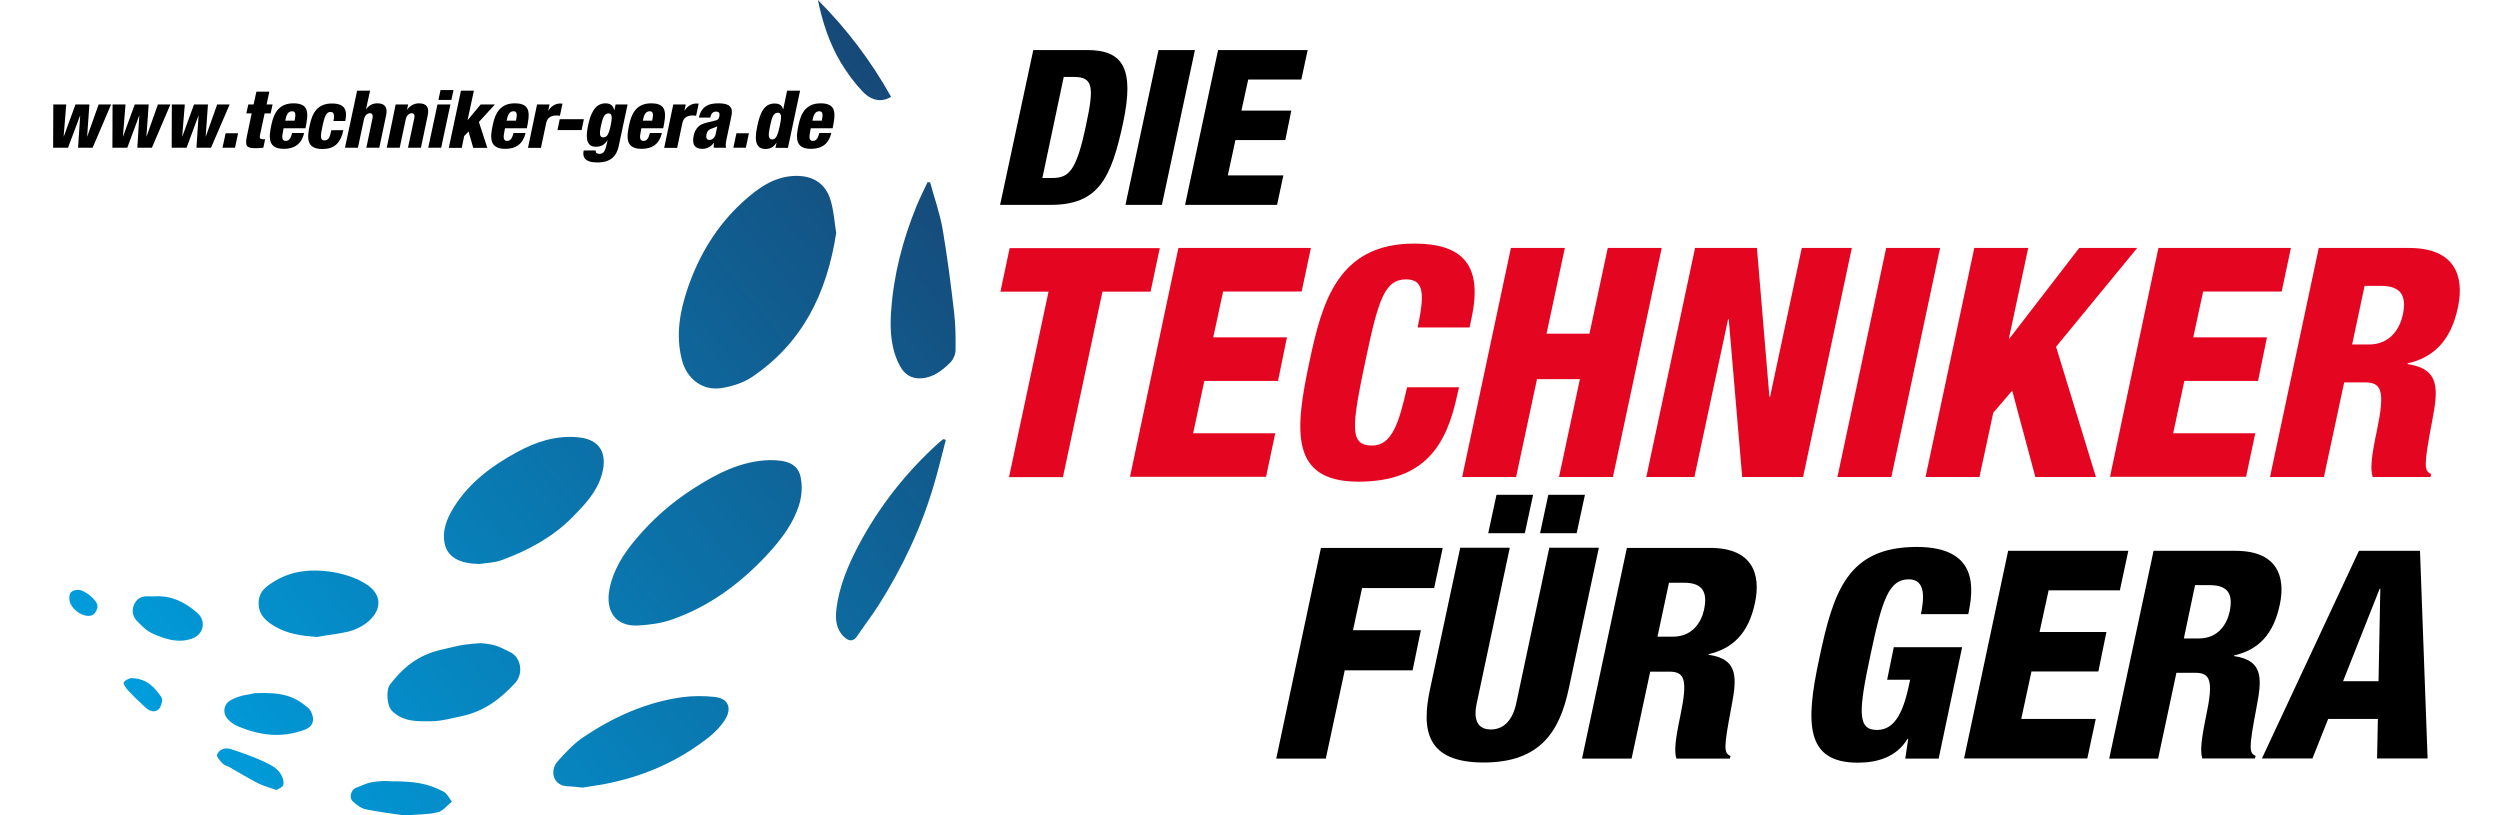
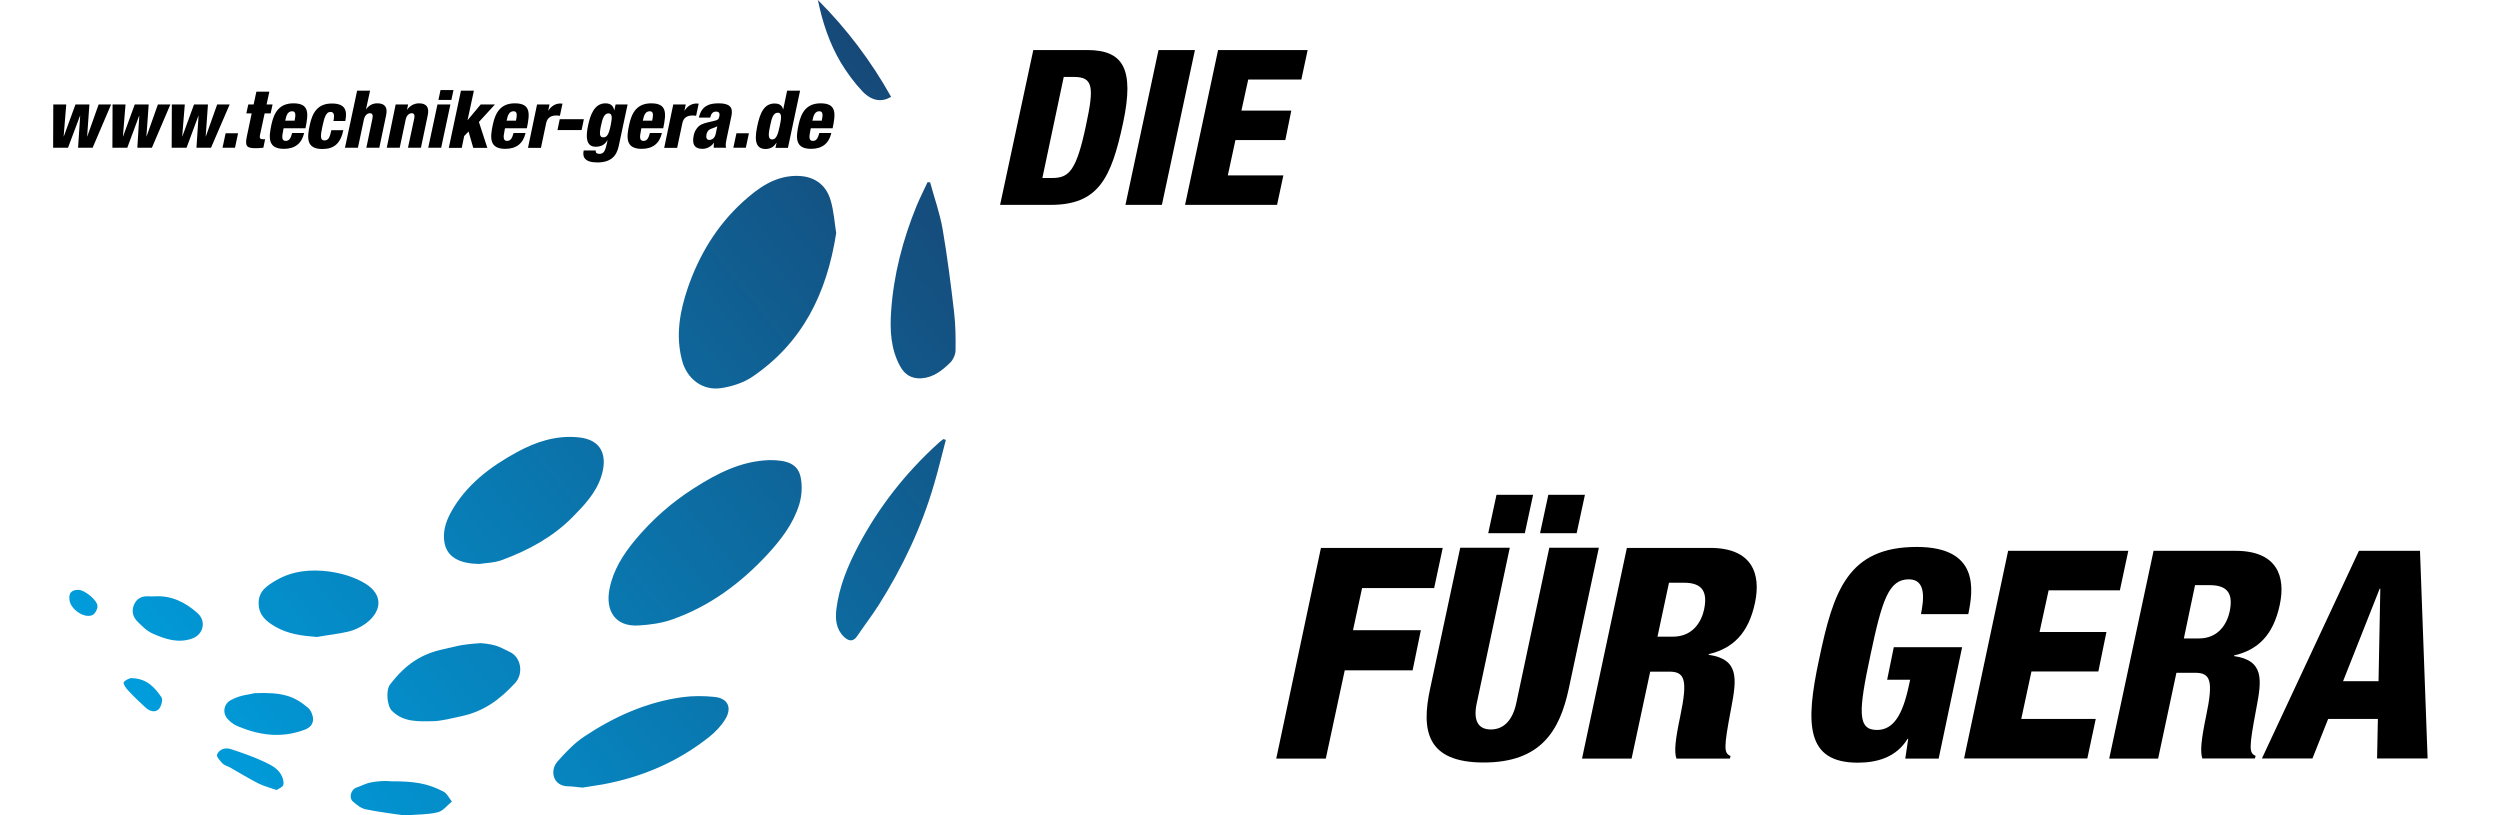
<svg xmlns="http://www.w3.org/2000/svg" version="1.1" id="Ebene_2" x="0px" y="0px" viewBox="0 0 1543.6 503.5" style="enable-background:new 0 0 1543.6 503.5;" xml:space="preserve">
  <style type="text/css">
	.st0{fill:url(#SVGID_1_);}
	.st1{fill:#E40521;}
</style>
  <linearGradient id="SVGID_1_" gradientUnits="userSpaceOnUse" x1="138.302" y1="499.463" x2="605.216" y2="121.364">
    <stop offset="0" style="stop-color:#009DDC" />
    <stop offset="1" style="stop-color:#164978" />
  </linearGradient>
  <path class="st0" d="M516.3,143.9c-5.8,37.4-20.9,67.9-52,88.9c-5.4,3.6-12.3,5.8-18.8,6.8c-11.8,1.9-21.6-5.8-24.5-17.5  c-3.9-15.3-1.2-30,3.7-44.4c7-20.3,17.9-38.4,33.9-53c9.3-8.4,19.2-15.8,32.6-16.1c10.8-0.2,18.7,4.8,21.7,15.2  C514.9,130.6,515.3,137.8,516.3,143.9z M428.4,301.5c-13.7,8.7-25.9,19.5-36.3,32c-7.4,8.9-13.6,18.7-15.8,30.3  c-2.6,13.6,3.8,23.2,17.8,22.4c7.1-0.4,14.5-1.4,21.2-3.8c22.9-8.1,41.9-22.2,58.3-39.8c8.5-9.2,16.2-19.1,19.9-31.2  c1.6-5.3,2-11.6,0.8-17c-1.7-7.8-8-10.4-19.2-10.3C457.6,284.6,442.6,292.4,428.4,301.5z M310.2,345.7c16.1-6,31-14,43.3-26.4  c7.4-7.5,14.6-15.1,17.8-25.3c3.6-11.3,1.4-22.6-14.4-24c-13.7-1.3-26.2,2.9-37.4,9c-16.6,9-31.9,20.4-41.3,37.7  c-3.1,5.8-5,12.1-3.7,18.7c1.6,8,8.3,12.7,21.6,12.8C299.5,347.6,305.2,347.6,310.2,345.7z M372.3,484.3  c24.2-4.5,46.2-13.9,65.6-29.3c3.8-3,7.4-6.8,9.9-10.9c4.4-7.2,1.6-13-6.7-13.8c-6.6-0.7-13.5-0.7-20.1,0.2  c-22,3.1-42,12.1-60.3,24.3c-6.2,4.1-11.5,9.8-16.5,15.4c-4.8,5.4-3,15.2,6.6,15.3c2.6,0,5.3,0.5,8.9,0.8  C363.1,485.7,367.7,485.1,372.3,484.3z M572.7,112.5c-2.3,4.9-4.7,9.7-6.8,14.7c-8.5,20.9-14.2,42.6-15.7,65.2  c-0.8,11.6-0.2,23.2,5.6,33.8c2.8,5.1,7,7.7,13,7.4c7.5-0.5,12.9-4.8,17.9-9.7c1.9-1.9,3.3-5.1,3.3-7.7c0.1-7.8,0-15.6-0.9-23.4  c-2-17.2-4.2-34.4-7.1-51.4c-1.7-9.7-5.1-19.2-7.7-28.8C573.7,112.5,573.2,112.5,572.7,112.5z M582.5,271.1  c-1.1,0.8-2.1,1.6-3.1,2.5c-20.2,18.3-36.8,39.4-49.5,63.5c-6.5,12.4-11.8,25.1-13.5,39.1c-0.7,6.2-0.2,12.3,4.7,17  c2.7,2.6,5.6,3.4,8.2-0.5c4.3-6.4,9.1-12.6,13.3-19.2c14.7-23.3,26.4-48,34.1-74.4c2.7-9.1,4.9-18.4,7.3-27.5  C582.8,271.2,582.5,271.1,582.5,271.1z M274,400.8c-13.7,2.9-23.4,9.2-32.9,21.5c-3,3.2-2.3,13.4,0.9,16.6  c7.2,7.2,16.5,6.5,25.4,6.4c5.1-0.1,12-1.9,17.1-3c14-2.9,23.8-10.1,33.4-20.4c5.5-5.8,4-16.1-3.2-19.4c-5.7-2.6-7.3-4.5-17.8-5.4  C282.8,398,281,399.4,274,400.8z M215,390c3.8-0.9,7.6-2.7,10.8-5c10.2-7.6,10.7-17.7,0.2-24.4c-6.6-4.2-14.8-6.6-22.6-7.7  c-11.2-1.5-22.6-0.6-32.9,5.4c-5.6,3.3-11,6.7-10.8,14.4c0.1,7.2,4.7,11,10.4,14.3c8,4.6,16.6,5.6,25.6,6.3  C202.1,392.1,208.6,391.5,215,390z M142.3,432.4c-4.1,2.3-5,7.6-2.1,11.1c1.6,1.9,3.8,3.7,6.1,4.7c13.6,5.8,27.3,7.8,41.7,2.4  c3.8-1.4,5.3-3.7,5.3-6.6c0-2.3-1.3-5.4-3.1-7c-8.8-7.4-16-9.7-33.2-9C153.7,429,148.6,428.9,142.3,432.4z M270.4,501.5  c3.2-0.8,5.8-4.3,8.6-6.6c-1.7-2.1-2.9-4.9-5.1-6.1c-10.1-5.3-18.4-6.4-32.3-6.4c-3.7-0.4-8.4-0.1-12.2,0.6  c-3.4,0.6-5.9,2.1-9.1,3.2c-3.6,1.1-5.1,6.3-2.4,8.7c2.3,2,5,4.2,7.9,4.8c8.7,1.8,17.5,2.8,24.1,3.8  C258.3,502.8,264.6,503,270.4,501.5z M91.7,368.2c-4.2-0.3-7.4,1.4-9,5.3c-1.6,3.9-0.6,7.6,2.3,10.4c2.8,2.7,5.3,5.5,9.3,7.3  c7.9,3.5,15.5,6,24,3.2c7.3-2.4,9.4-10.8,3.5-16c-7.4-6.5-15.9-10.8-26.1-10.2C94.4,368.2,93,368.3,91.7,368.2z M505,0  c2.8,13.7,7.1,26.8,14.2,38.7c3.8,6.3,8.3,12.4,13.4,17.8c5.8,6,11.9,6.7,17.6,3.3C537.9,37.8,522.9,17.9,505,0z M174.8,484.9  c0.6-1.4,0.1-3.5-0.5-5.1c-2.1-5.3-7.1-7.5-11.7-9.7c-6.5-3-13.4-5.4-20.2-7.6c-3.4-1.1-7,0.1-8.4,3.4c-0.5,1.2,1.9,3.9,3.4,5.5  c1.2,1.2,3.1,1.6,4.7,2.5c5.7,3.2,11.3,6.7,17.2,9.7c3.5,1.8,7.3,2.7,11.5,4.2C172.1,486.9,174.2,486.2,174.8,484.9z M76.4,421.3  c-0.5,0.8,1.3,3.6,2.7,5c3.4,3.7,7.1,7.2,10.8,10.6c2.5,2.3,5.9,3.3,8.2,0.9c1.5-1.6,2.6-5.8,1.6-7.3c-4.2-6-9-11.8-19.1-11.8  C80,419,77.5,419.6,76.4,421.3z M42.9,370.5c0.7,5.6,8.7,11.3,13.9,9.4c1.7-0.6,3.4-3.6,3.4-5.5c0.1-3.8-8.1-10.3-11.9-10.2  C44.1,364.2,42.3,366.3,42.9,370.5z" />
-   <path class="st1" d="M647.4,180.1h-29.7l5.7-26.9h92.7l-5.7,26.9h-29.7l-24.4,114.5H623L647.4,180.1z M727.6,153.1h81.8l-5.7,26.9  h-48.5l-6.1,28.3h45.5l-5.5,26.9h-45.5l-6.9,32.3h50.7l-5.7,26.9h-84L727.6,153.1z M875.3,202.2c4.4-20.6,4-29.7-7.1-29.7  c-13.3,0-17.2,12.7-25,49.7c-8.9,42-9.9,52.9,4,52.9c12.3,0,16.6-14.1,21.6-36h32.1l-1.2,5c-6.5,30.5-19.8,53.3-61,53.3  c-42.6,0-39.2-31.9-30.1-74.5c7.7-36.2,17.4-72.5,64.6-72.5c29.3,0,42.6,12.7,35.4,45.9l-1.2,5.9H875.3z M932.9,153.1h33.3  L954.9,206h26.5l11.3-52.9h33.3l-30.1,141.4h-33.3l12.9-60.4h-26.5l-12.9,60.4h-33.3L932.9,153.1z M1046.6,153.1h38.2l7.7,91.9h0.4  l19.6-91.9h30.9l-30.1,141.4h-37.6l-8.3-97.4h-0.4l-20.8,97.4h-29.7L1046.6,153.1z M1164.6,153.1h33.3l-30.1,141.4h-33.3  L1164.6,153.1z M1219,153.1h33.3l-11.9,55.8h0.4l43-55.8h35.8l-50.1,61l24.6,80.4h-37.4l-14.3-53.3l-11.7,13.7l-8.5,39.6h-33.3  L1219,153.1z M1332.7,153.1h81.8l-5.7,26.9h-48.5l-6.1,28.3h45.5l-5.5,26.9h-45.5l-6.9,32.3h50.7l-5.7,26.9h-84L1332.7,153.1z   M1431.7,153.1h55.8c28.3,0,34.3,17.4,30.1,36.8c-4.4,20.6-14.9,30.7-31.1,34.5v0.4c20.6,3,18.8,16.2,15.2,35.2  c-5.3,27.9-5,30.7-0.6,32.7l-0.4,1.8H1465c-1.6-4.8-0.8-12.7,2.6-28.7c5.1-24.6,3-29.7-7.5-29.7h-12.7l-12.5,58.4h-33.3  L1431.7,153.1z M1452.3,212.7h10.3c13.5,0,19.2-10.1,21-18.4c2.2-10.7-0.2-17.8-13.5-17.8H1460L1452.3,212.7z" />
  <path d="M638,30.9h33.3c22.2,0,29.2,11.5,22.2,44.7c-7.4,34.7-15.3,50.9-44.9,50.9h-31.1L638,30.9z M643.6,109.9h6  c10.4,0,15-4.2,21-32.8c5-23.3,4.4-29.6-7.5-29.6h-6.3L643.6,109.9z M715.3,30.9h22.5l-20.4,95.6h-22.5L715.3,30.9z M752.1,30.9  h55.3l-3.9,18.2h-32.8l-4.2,19.2h30.8l-3.7,18.2h-30.8l-4.7,21.8h34.3l-3.9,18.2h-56.8L752.1,30.9z" />
  <path d="M815.6,338.3h75.2l-5.3,24.8H841l-5.6,26h41.9l-5.1,24.8h-41.9l-11.7,54.5H788L815.6,338.3z M968.6,425.3  c-5.5,25.5-16.9,45.5-52.5,45.5c-35.5,0-38.6-20-33.1-45.5l18.6-87.1h30.6l-20.4,96c-2.2,10.2,0.5,16.2,8.7,16.2  c8.2,0,13.5-6,15.7-16.2l20.4-96h30.6L968.6,425.3z M924,305.5h22.6l-5.1,23.7h-22.6L924,305.5z M956,305.5h22.6l-5.1,23.7h-22.6  L956,305.5z M1004.5,338.3h51.4c26,0,31.5,16,27.7,33.9c-4,18.9-13.7,28.2-28.6,31.7v0.4c18.9,2.7,17.3,14.9,14,32.4  c-4.9,25.7-4.6,28.2-0.5,30.1l-0.4,1.6h-33c-1.5-4.4-0.7-11.7,2.4-26.4c4.7-22.6,2.7-27.3-6.9-27.3h-11.7l-11.5,53.7h-30.6  L1004.5,338.3z M1023.4,393.1h9.5c12.4,0,17.7-9.3,19.3-16.9c2-9.8-0.2-16.4-12.4-16.4h-9.3L1023.4,393.1z" />
  <path d="M1186.1,379.1c1.6-8.3,3.6-21.4-7.5-21.4c-12.4,0-16.5,12.6-23.7,46.7c-7.5,35-8.1,46.3,4,46.3c10.2,0,15.8-9.3,19.6-26.9  l0.9-4.1h-14.2l4.1-20.1h42.2l-14.5,68.8h-20.6l1.8-12.2h-0.4c-7,11.5-19,14.7-30.7,14.7c-32.1,0-32.5-23.9-23.9-63.9  c8.8-42,17.6-69.3,60.3-69.3c39,0,34.8,26.9,31.8,41.5H1186.1z M1239.9,340.1h74.2l-5.2,24.4h-44l-5.6,25.7h41.3l-5,24.4h-41.3  l-6.3,29.3h46l-5.2,24.4h-76.1L1239.9,340.1z M1329.7,340.1h50.6c25.7,0,31.1,15.8,27.3,33.4c-4,18.7-13.5,27.8-28.2,31.2v0.4  c18.7,2.7,17.1,14.7,13.8,32c-4.8,25.3-4.5,27.8-0.5,29.6l-0.4,1.6h-32.5c-1.4-4.3-0.7-11.5,2.3-26c4.7-22.3,2.7-26.9-6.8-26.9  h-11.5l-11.3,53h-30.2L1329.7,340.1z M1348.4,394.2h9.3c12.2,0,17.4-9.2,19-16.7c2-9.7-0.2-16.2-12.2-16.2h-9.2L1348.4,394.2z   M1456.5,340.1h37.7l4.7,128.2h-31.2l0.5-24.4h-30.7l-9.7,24.4h-31.2L1456.5,340.1z M1469.7,363.5h-0.4l-22.6,57.1h21.9  L1469.7,363.5z" />
  <path d="M32.9,64.5h8l-1.6,19.7h0.1l7.2-19.7h8.6l-1.4,19.7h0.1l7-19.7h7.7L57.2,91.2h-9l1.3-19.7h-0.1L42,91.2h-9.2L32.9,64.5z   M69.5,64.5h8l-1.6,19.7H76l7.2-19.7h8.6l-1.4,19.7h0.1l7-19.7h7.7L93.8,91.2h-9L86,71.5h-0.1l-7.3,19.7h-9.2L69.5,64.5z   M106.1,64.5h8l-1.6,19.7h0.1l7.2-19.7h8.6L127,84.2h0.1l7-19.7h7.7l-11.5,26.7h-9l1.3-19.7h-0.1l-7.3,19.7H106L106.1,64.5z   M139.3,82.3h7.7l-1.9,8.9h-7.7L139.3,82.3z M155.4,70h-3.3l1.2-5.5h3.3l1.7-7.9h8l-1.7,7.9h3.7l-1.2,5.5h-3.7l-2.9,13.5  c-0.4,1.9,0.2,2.5,2.1,2.5c0.3,0,0.8,0,1.1-0.1l-1.1,5.3c-1.6,0.2-3.1,0.3-4.6,0.3c-5.5,0-6.9-1-5.6-7.2L155.4,70z M175.1,79.2  l-0.3,1.6c-0.9,4.2-0.7,6.2,1.6,6.2c2.1,0,3.1-1.5,4-4.9h7.4c-1.5,6.6-5.8,9.8-12.5,9.8c-10.1,0-9.4-7.1-7.7-15  c1.6-7.5,4.9-13.1,13.6-13.1c9.9,0,9.3,6.3,7.4,15.4H175.1z M181.9,74.5c0.8-3.8,0.7-5.8-1.5-5.8c-2.6,0-3.6,2.2-4.3,5.8H181.9z   M205.9,74.6c0.8-3.9,0.2-5.5-1.9-5.5c-2.7,0-3.7,3.4-4.9,8.8c-1.3,6-1.5,8.8,1.2,8.8c2.4,0,3.3-1.6,4.3-6.3h7.4  c-1.8,8.3-5.8,11.6-13,11.6c-10.1,0-9.4-7.1-7.7-15c1.6-7.5,4.9-13.1,13.6-13.1c8.4,0,9.6,4.4,8.3,10.8H205.9z M220.5,56h8L226,67.4  h0.1c1.9-2.6,4.2-3.6,6.9-3.6c4.5,0,6.5,2.3,5.4,7.4l-4.2,20h-8L230,73c0.4-1.9-0.1-3.1-1.6-3.1c-1.5,0-3.1,1.2-3.7,3.8L221,91.2h-8  L220.5,56z M244.3,64.5h7.7l-0.7,3.2h0.1c1.7-2.4,4.3-3.9,7.3-3.9c4.5,0,6.5,2.3,5.4,7.4l-4.2,20h-8l3.9-18.2  c0.4-1.9-0.1-3.1-1.6-3.1c-1.5,0-3.1,1.2-3.7,3.8l-3.7,17.5h-8L244.3,64.5z M270.1,64.5h8l-5.7,26.7h-8L270.1,64.5z M272,55.6h8  l-1.3,6.1h-8L272,55.6z M284.6,56h8l-3.9,18.1h0.1l8-9.6h8.8l-9.9,10.8l5.2,16h-8.7l-2.9-10.1l-2.7,2.8l-1.5,7.3h-8L284.6,56z   M311.8,79.2l-0.3,1.6c-0.9,4.2-0.7,6.2,1.6,6.2c2.1,0,3.1-1.5,4-4.9h7.4c-1.5,6.6-5.8,9.8-12.5,9.8c-10.1,0-9.4-7.1-7.7-15  c1.6-7.5,4.9-13.1,13.6-13.1c9.9,0,9.3,6.3,7.4,15.4H311.8z M318.6,74.5c0.8-3.8,0.7-5.8-1.5-5.8c-2.6,0-3.6,2.2-4.3,5.8H318.6z   M331.6,64.5h7.7l-0.8,3.8h0.1c1.5-2.4,4-4.4,7.4-4.4c0.4,0,0.8,0,1.3,0.1l-1.6,7.5c-0.7-0.1-1.4-0.2-2.2-0.2  c-3.2,0-5.6,1.3-6.3,4.8l-3.2,15.2h-8L331.6,64.5z M345.6,73.6h14.9l-1.4,6.7h-14.9L345.6,73.6z M380.1,64.5h7.4L382,90.3  c-1.3,6-4.8,10-13.2,10c-7.8,0-9.3-3.4-8.4-7.4h7.4c0,0.7,0.1,1.3,0.5,1.6c0.4,0.3,1,0.5,1.8,0.5c2.7,0,3.6-1.7,4.7-6.8l0.3-1.6H375  c-1.7,3.1-4.4,4-7.2,4c-5.8,0-6.3-5.7-4.7-13.1c1.3-6.3,3.8-13.7,10.7-13.7c3.6,0,5,1.9,5.4,4.3h0.1L380.1,64.5z M372.5,84.8  c2.2,0,3.4-1.6,4.6-7.6c1-4.9,0.9-7.2-1.4-7.2c-2.6,0-3.7,3.1-4.6,7.5C369.9,83,370.3,84.8,372.5,84.8z M396,79.2l-0.3,1.6  c-0.9,4.2-0.7,6.2,1.6,6.2c2.1,0,3.1-1.5,4-4.9h7.4c-1.5,6.6-5.8,9.8-12.5,9.8c-10.1,0-9.4-7.1-7.7-15c1.6-7.5,4.9-13.1,13.6-13.1  c9.9,0,9.3,6.3,7.4,15.4H396z M402.7,74.5c0.8-3.8,0.7-5.8-1.5-5.8c-2.6,0-3.6,2.2-4.3,5.8H402.7z M415.7,64.5h7.7l-0.8,3.8h0.1  c1.5-2.4,4-4.4,7.4-4.4c0.4,0,0.8,0,1.3,0.1l-1.6,7.5c-0.7-0.1-1.4-0.2-2.2-0.2c-3.2,0-5.6,1.3-6.3,4.8l-3.2,15.2h-8L415.7,64.5z   M431.5,72.7c0.8-3.7,2.4-5.9,4.5-7.2c2.1-1.3,4.5-1.7,7.8-1.7c6.6,0,9,2.3,7.8,7.9l-2.9,13.7c-0.4,2-1,4.6-0.3,5.8h-7.7  c-0.1-0.9,0-2,0.2-3.1h-0.1c-1.6,2.4-4.4,3.8-7.1,3.8c-4.5,0-6.6-2.4-5.4-8.2c0.6-3.1,2.5-5.7,4.7-6.8c2.2-1.1,5.3-1.6,7.7-2.2  c2.6-0.6,3.1-1,3.5-3.1c0.3-1.6-0.2-2.7-2-2.7c-2.2,0-3.1,1.3-3.7,3.7H431.5z M437.9,86.4c1.7,0,3.4-1,4-3.7c0.4-2.2,0.8-3.6,1-4.7  c-2.8,1.3-3.9,1.4-4.8,2c-1,0.6-1.5,1.5-1.9,3C435.8,85.1,436.4,86.4,437.9,86.4z M454.7,82.3h7.7l-1.9,8.9h-7.7L454.7,82.3z   M479.5,88L479.5,88c-0.6,0.9-1.3,1.9-2.4,2.7c-1.1,0.7-2.5,1.3-4.3,1.3c-5.4,0-7.4-3.9-5.3-13.8c1.7-8.3,4.2-14.3,10.8-14.3  c2.2,0,4.5,0.7,5.2,3.6h0.1L486,56h8l-7.5,35.3h-7.7L479.5,88z M480.3,69.6c-2.9,0-3.8,3.2-4.8,8.1c-0.9,4.3-1.7,8.4,1.3,8.4  c2.4,0,3.5-2.9,4.6-8.1C482.4,73.3,483,69.6,480.3,69.6z M500.6,79.2l-0.3,1.6c-0.9,4.2-0.7,6.2,1.6,6.2c2.1,0,3.1-1.5,4-4.9h7.4  c-1.5,6.6-5.8,9.8-12.5,9.8c-10.1,0-9.4-7.1-7.7-15c1.6-7.5,4.9-13.1,13.6-13.1c9.9,0,9.3,6.3,7.4,15.4H500.6z M507.4,74.5  c0.8-3.8,0.7-5.8-1.5-5.8c-2.6,0-3.6,2.2-4.3,5.8H507.4z" />
</svg>